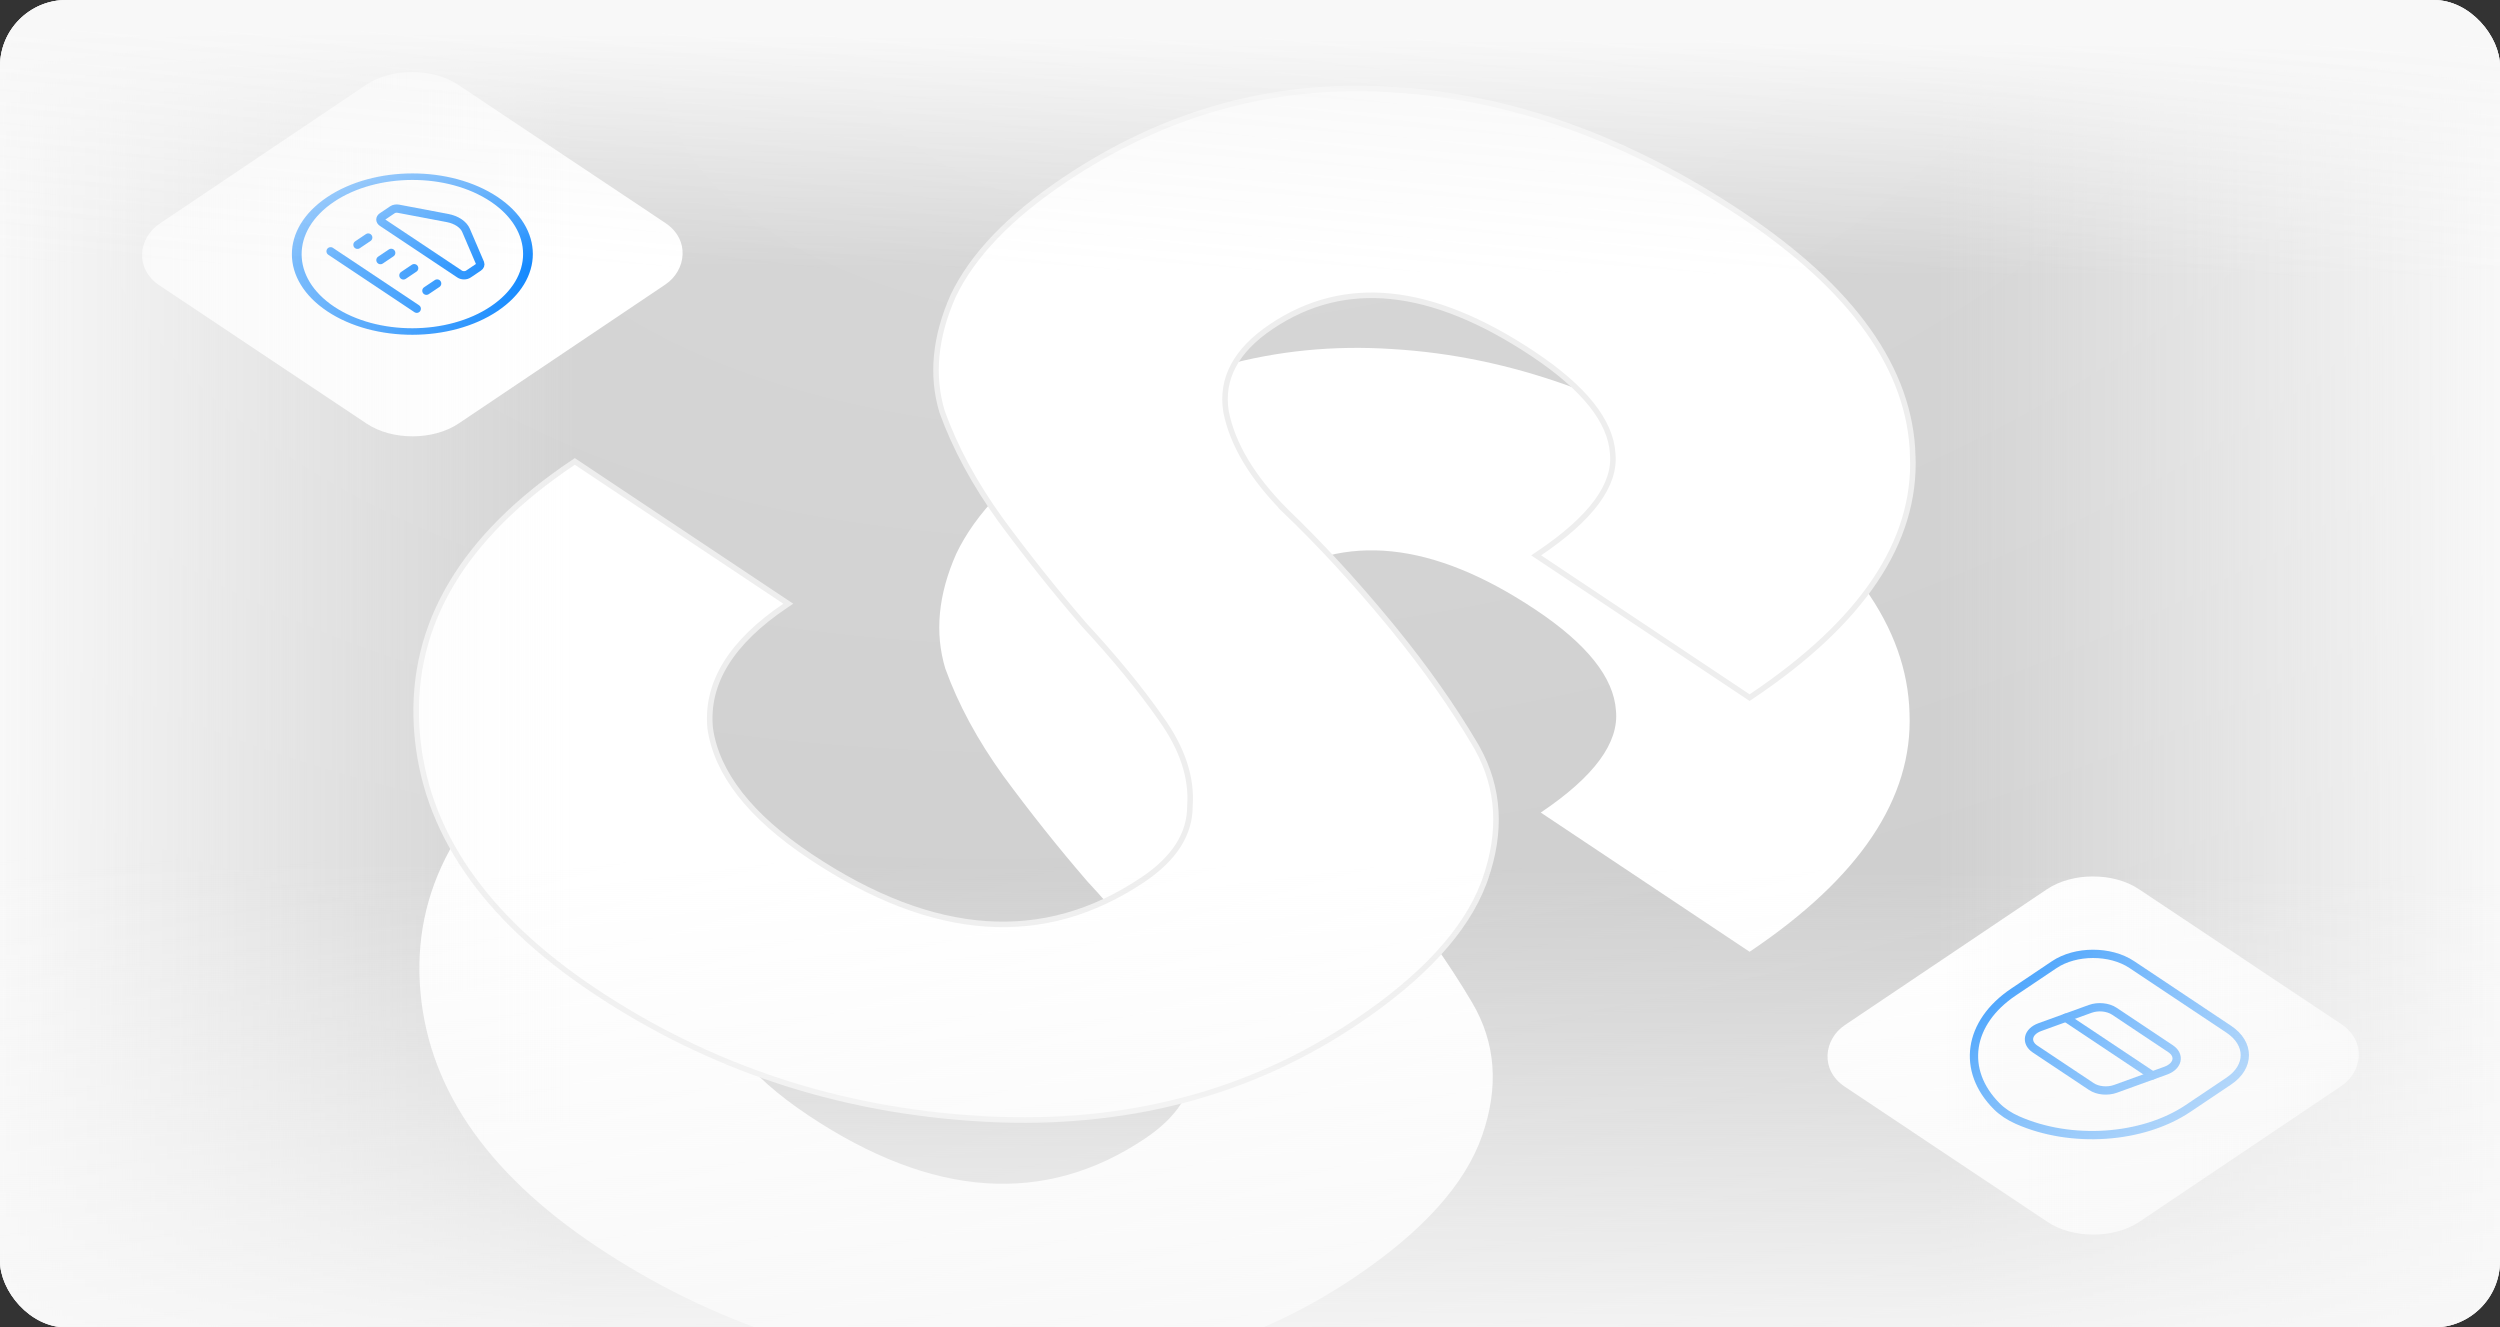
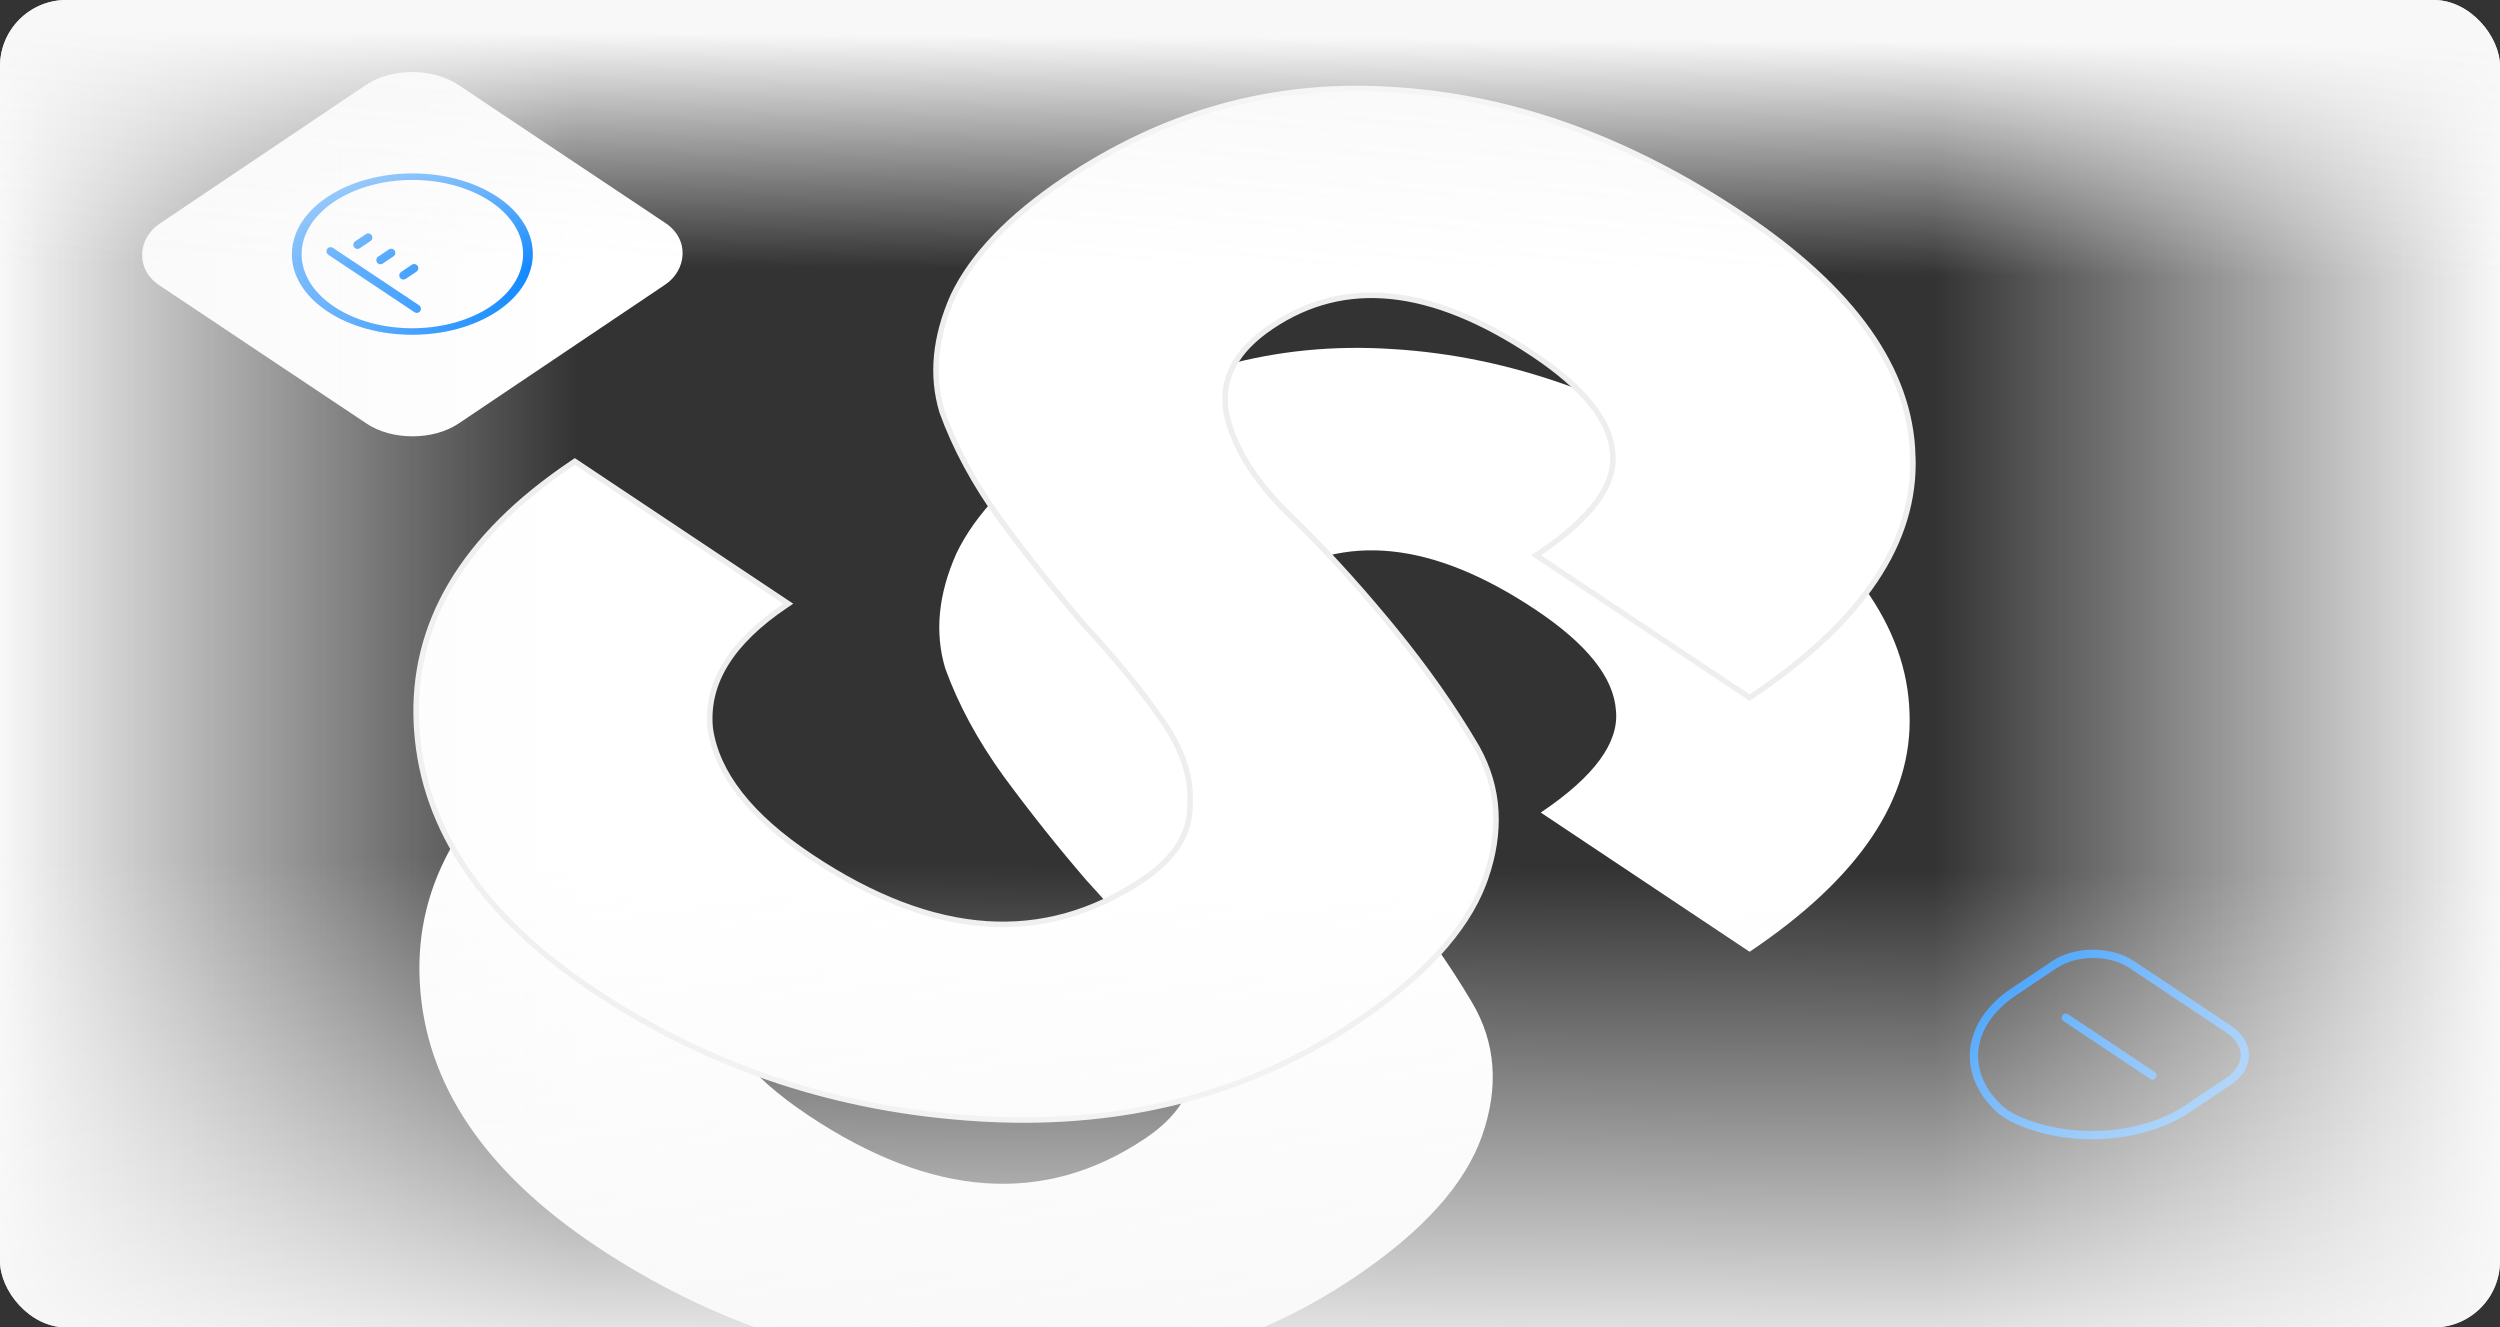
<svg xmlns="http://www.w3.org/2000/svg" width="452" height="240" viewBox="0 0 452 240" fill="none">
  <rect x="0" y="0" width="452" height="240" fill="#333333" stroke="none" />
  <g clip-path="url(#clip0_30835_24814)">
-     <rect width="452" height="240" rx="12" fill="url(#paint0_radial_30835_24814)" fill-opacity="0.81" />
    <path d="M244.813 230.999C225.312 244.097 202.797 249.889 177.271 248.376C151.744 246.863 128.622 239.2 107.903 225.387C87.571 211.833 76.903 195.935 75.897 177.693C74.892 159.451 84.237 143.716 103.931 130.488L141.69 155.661C131.649 162.404 127.025 169.916 127.816 178.195C128.993 186.474 135.101 194.293 146.138 201.651C168.599 216.625 188.905 218.017 207.055 205.827C212.847 201.936 215.738 197.403 215.727 192.228C216.103 187.052 214.351 181.75 210.473 176.321C206.788 171.022 202.135 165.336 196.515 159.264C191.281 153.191 186.24 146.859 181.392 140.267C176.738 133.805 173.244 127.341 170.91 120.875C168.963 114.409 169.625 107.486 172.896 100.106C176.361 92.855 183.018 85.922 192.865 79.308C211.015 67.118 230.629 61.718 251.709 63.109C272.981 64.37 293.879 71.843 314.404 85.526C334.542 98.951 344.821 113.427 345.241 128.952C345.853 144.349 336.216 158.725 316.328 172.083L278.57 146.91C288.224 140.426 292.755 134.273 292.162 128.452C291.763 122.501 286.916 116.427 277.622 110.231C259.033 97.838 242.981 96.181 229.465 105.259C222.9 109.668 220.107 114.913 221.087 120.992C222.26 126.942 225.85 132.953 231.857 139.025C238.057 144.967 244.258 151.686 250.462 159.181C256.665 166.676 261.902 174.043 266.171 181.282C270.44 188.521 271.037 196.542 267.962 205.345C264.887 214.148 257.171 222.699 244.813 230.999Z" fill="white" />
    <path d="M314.82 38.742C335.04 52.222 345.406 66.79 345.829 82.44L345.828 82.439C346.445 97.965 336.717 112.44 316.744 125.855L316.329 126.134L277.738 100.407L278.153 100.128C287.755 93.679 292.151 87.631 291.575 81.974L291.575 81.965L291.575 81.964C291.185 76.15 286.446 70.163 277.207 64.004C267.951 57.834 259.399 54.388 251.551 53.577C243.745 52.771 236.533 54.563 229.881 59.031C223.442 63.355 220.714 68.48 221.669 74.434L221.67 74.435C222.829 80.314 226.379 86.27 232.347 92.302L232.346 92.302C238.557 98.255 244.767 104.983 250.976 112.485L252.13 113.891C257.843 120.915 262.706 127.829 266.718 134.631L267.112 135.32C271.071 142.464 271.535 150.338 268.534 158.929L268.229 159.762C264.936 168.359 257.253 176.695 245.229 184.771C225.922 197.739 203.641 203.603 178.421 202.329L177.218 202.263C151.535 200.74 128.289 193.028 107.488 179.161C87.377 165.753 76.659 150.049 75.364 132.061L75.31 131.203C74.299 112.849 83.708 97.009 103.515 83.706L103.93 83.427L142.521 109.154L142.105 109.433C132.167 116.108 127.625 123.512 128.401 131.66C129.566 139.824 135.591 147.559 146.552 154.867C157.738 162.324 168.312 166.346 178.274 167.029C188.206 167.71 197.654 165.079 206.639 159.044C212.329 155.223 215.15 150.788 215.14 145.724L215.14 145.704C215.51 140.603 213.786 135.365 209.943 129.986L209.94 129.982C206.267 124.7 201.625 119.028 196.014 112.966L196.01 112.961L196.005 112.956C190.765 106.875 185.719 100.535 180.865 93.936L180.864 93.933C176.193 87.448 172.683 80.958 170.338 74.463L170.337 74.456L170.334 74.448C168.364 67.909 169.039 60.92 172.333 53.489L172.336 53.481C175.836 46.159 182.55 39.174 192.449 32.526C210.409 20.463 229.857 14.98 250.77 16.152L251.768 16.213C273.217 17.486 294.234 25.019 314.82 38.742Z" fill="white" stroke="#EEEEEE" />
    <rect width="65.039" height="65.039" rx="10" transform="matrix(0.832 0.555 -0.83 0.558 74.492 9.76)" fill="white" />
    <circle cx="17.786" cy="17.786" r="17.786" transform="matrix(0.832 0.555 -0.83 0.558 74.519 26.146)" stroke="#0080FF" stroke-width="1.5" stroke-linecap="round" stroke-linejoin="round" />
-     <path fill-rule="evenodd" clip-rule="evenodd" d="M69.097 40.212L83.117 49.559C83.548 49.845 84.244 49.844 84.673 49.556L86.525 48.312C86.807 48.123 86.914 47.846 86.804 47.589L84.262 41.659C83.796 40.572 82.524 39.725 80.898 39.417L72.027 37.738C71.643 37.665 71.23 37.737 70.948 37.927L69.096 39.171C68.666 39.459 68.667 39.925 69.097 40.212Z" stroke="#0080FF" stroke-width="1.5" stroke-linecap="round" stroke-linejoin="round" />
    <path d="M59.771 45.434L75.349 55.819" stroke="#0080FF" stroke-width="1.5" stroke-linecap="round" stroke-linejoin="round" />
    <path d="M64.631 44.255L66.573 42.95" stroke="#0080FF" stroke-width="1.5" stroke-linecap="round" stroke-linejoin="round" />
-     <path d="M77.093 52.563L79.035 51.259" stroke="#0080FF" stroke-width="1.5" stroke-linecap="round" stroke-linejoin="round" />
    <path d="M68.785 47.024L70.728 45.719" stroke="#0080FF" stroke-width="1.5" stroke-linecap="round" stroke-linejoin="round" />
    <path d="M72.939 49.793L74.881 48.488" stroke="#0080FF" stroke-width="1.5" stroke-linecap="round" stroke-linejoin="round" />
-     <rect width="64.035" height="64.035" rx="10" transform="matrix(0.832 0.555 -0.83 0.558 378.379 155.201)" fill="white" />
    <path d="M389.157 194.444L373.497 184.004" stroke="#0080FF" stroke-width="1.5" stroke-linecap="round" stroke-linejoin="round" />
-     <path fill-rule="evenodd" clip-rule="evenodd" d="M378.097 196.436L367.93 189.658C367.098 189.104 366.708 188.319 366.877 187.541C367.047 186.763 367.755 186.084 368.789 185.709L377.892 182.412C379.336 181.889 381.12 182.061 382.282 182.835L392.449 189.613C393.281 190.167 393.672 190.952 393.503 191.73C393.334 192.508 392.626 193.187 391.593 193.561C388.414 194.713 384.804 196.02 382.482 196.862C381.039 197.384 379.256 197.211 378.097 196.436V196.436Z" stroke="#0080FF" stroke-width="1.5" stroke-linecap="round" stroke-linejoin="round" />
    <path fill-rule="evenodd" clip-rule="evenodd" d="M361.02 200.025V200.025C354.538 193.541 355.803 184.892 364.042 179.358L371.406 174.412C375.271 171.816 381.545 171.805 385.419 174.388L402.956 186.079C406.83 188.662 406.837 192.86 402.972 195.456L395.608 200.402C387.37 205.936 374.448 206.814 364.735 202.501L364.735 202.501C363.264 201.848 362.001 201.006 361.02 200.025V200.025Z" stroke="#0080FF" stroke-width="1.5" stroke-linecap="round" stroke-linejoin="round" />
    <rect width="452" height="240" fill="url(#paint1_linear_30835_24814)" />
    <rect width="452" height="240" fill="url(#paint2_linear_30835_24814)" />
  </g>
  <defs>
    <radialGradient id="paint0_radial_30835_24814" cx="0" cy="0" r="1" gradientUnits="userSpaceOnUse" gradientTransform="translate(226 8.16171e-06) rotate(82.82) scale(368.035 689.097)">
      <stop stop-color="white" />
      <stop offset="1" stop-color="#E7E7E7" />
    </radialGradient>
    <linearGradient id="paint1_linear_30835_24814" x1="0" y1="120" x2="452" y2="120" gradientUnits="userSpaceOnUse">
      <stop stop-color="#F8F8F8" />
      <stop offset="0.231" stop-color="#F8F8F8" stop-opacity="0" />
      <stop offset="0.774" stop-color="#F8F8F8" stop-opacity="0" />
      <stop offset="1" stop-color="#F8F8F8" />
    </linearGradient>
    <linearGradient id="paint2_linear_30835_24814" x1="252.929" y1="251.182" x2="254.675" y2="-9.825" gradientUnits="userSpaceOnUse">
      <stop stop-color="#F8F8F8" />
      <stop offset="0.362" stop-color="#F8F8F8" stop-opacity="0" />
      <stop offset="0.774" stop-color="#F8F8F8" stop-opacity="0" />
      <stop offset="0.936" stop-color="#F8F8F8" />
    </linearGradient>
    <clipPath id="clip0_30835_24814">
      <rect width="452" height="240" rx="12" fill="white" />
    </clipPath>
  </defs>
</svg>